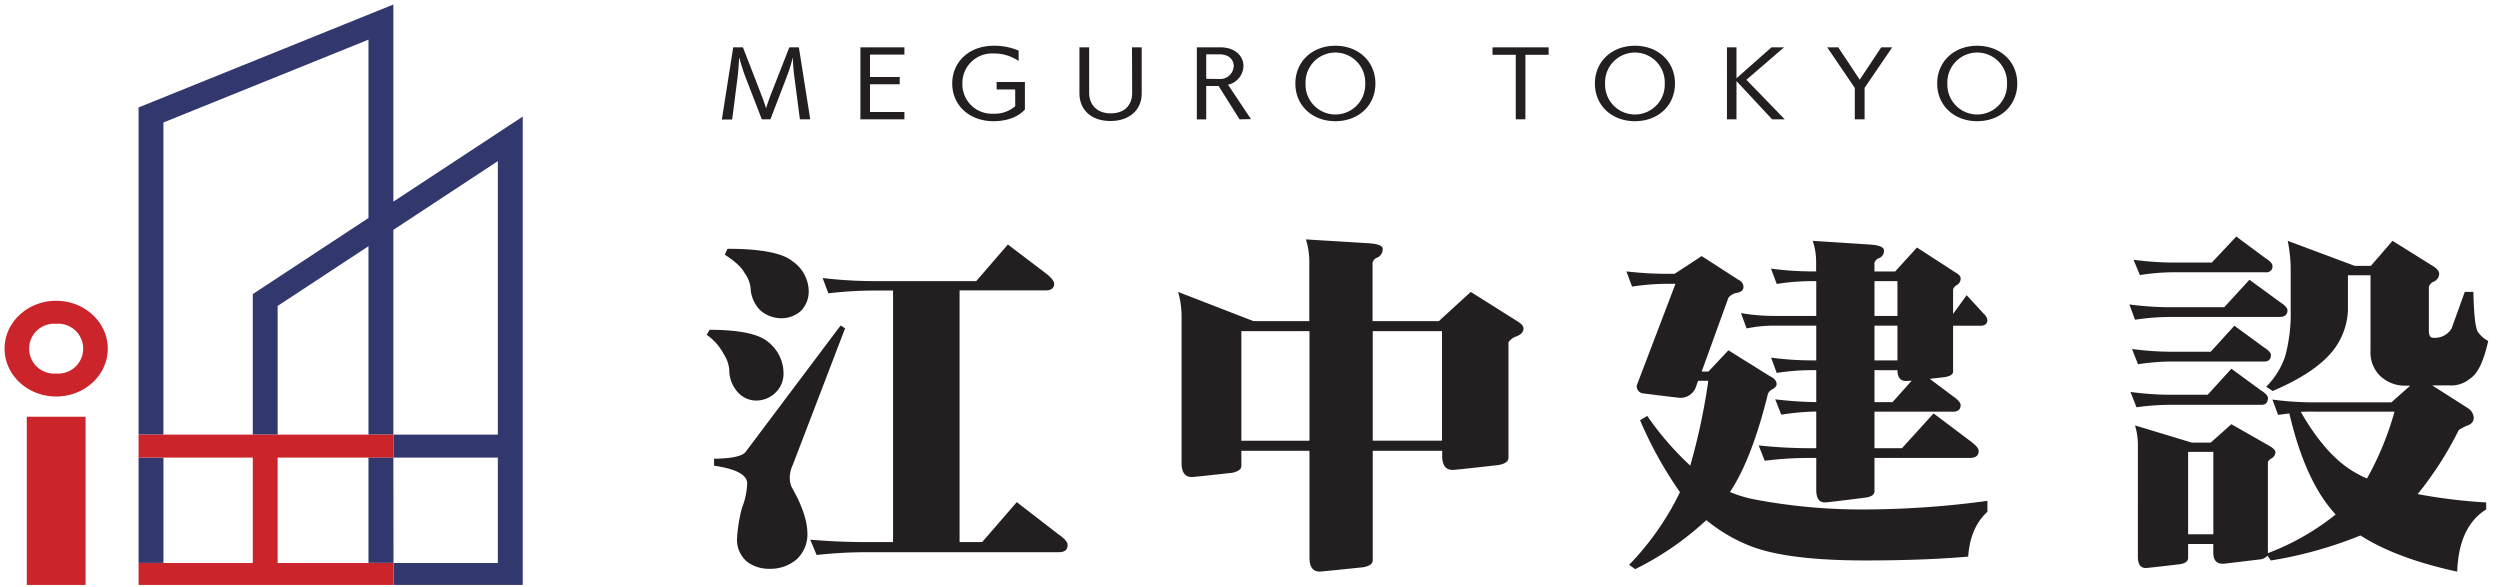
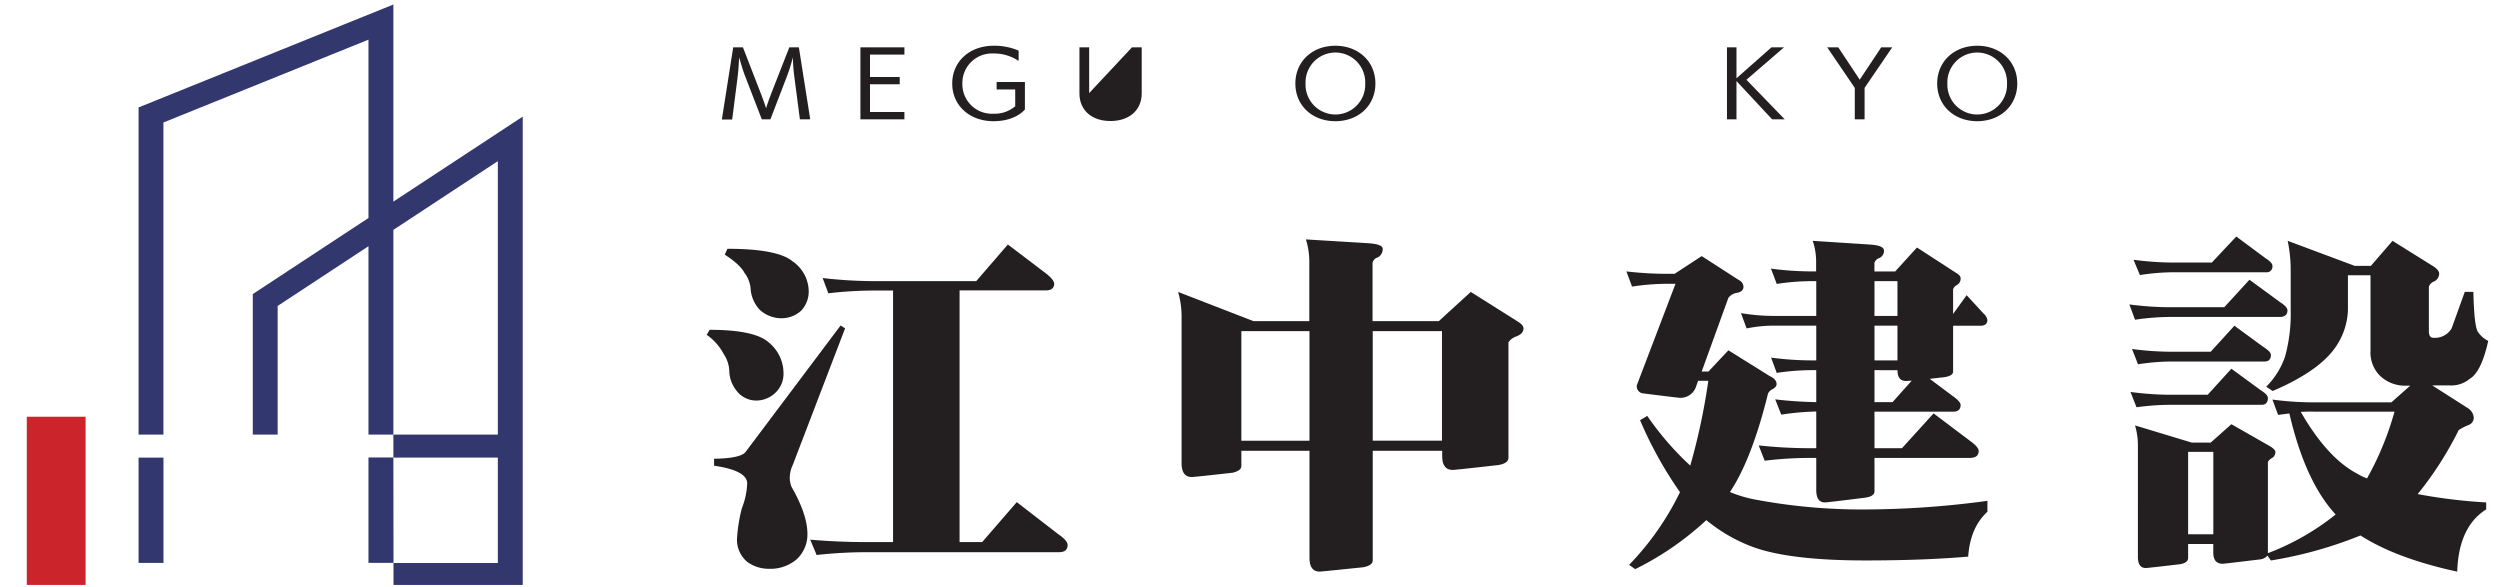
<svg xmlns="http://www.w3.org/2000/svg" id="レイヤー_1" data-name="レイヤー 1" viewBox="0 0 581.32 136.44">
  <defs>
    <style>.cls-1{fill:none;}.cls-2{clip-path:url(#clip-path);}.cls-3{fill:#231f20;}.cls-4{fill:#32376e;}.cls-5{fill:#cc242b;}</style>
    <clipPath id="clip-path">
      <rect class="cls-1" width="581.32" height="136.01" />
    </clipPath>
  </defs>
  <title>enaka_logo-02</title>
  <g class="cls-2">
    <path class="cls-3" d="M165,76.69q10.59,0,13.83,3A9.27,9.27,0,0,1,182.19,87a6.07,6.07,0,0,1-1.84,4.28,6.43,6.43,0,0,1-4.46,1.86,5.74,5.74,0,0,1-4.47-2.1,7.67,7.67,0,0,1-1.83-4.53,7.59,7.59,0,0,0-1.32-4.2,12.47,12.47,0,0,0-3.94-4.45Zm30.46-1,1.05.65-12.17,31.77a7.12,7.12,0,0,0-.7,3.15,5.73,5.73,0,0,0,.44,2q3.67,6.39,3.67,10.92a7.87,7.87,0,0,1-2.53,5.9,9.43,9.43,0,0,1-6.48,2.18,8.42,8.42,0,0,1-5-1.62,6.68,6.68,0,0,1-2.36-5.49,37.35,37.35,0,0,1,1.13-7,16.91,16.91,0,0,0,1.23-5.74q0-3-7.7-4.12v-1.62q6.21-.08,7.35-1.61ZM169.15,57.85q11.64,0,15.14,2.91a8.58,8.58,0,0,1,3.76,7.12,6.51,6.51,0,0,1-1.75,4.36A6.77,6.77,0,0,1,181.84,74a7.48,7.48,0,0,1-5.16-1.94,8,8,0,0,1-2.11-4.52,7.15,7.15,0,0,0-1.48-4.13c-.65-1.24-2.16-2.64-4.56-4.2Zm65.21-1,8.84,6.71c1.28,1,1.93,1.84,1.93,2.43,0,1-.68,1.54-2,1.54h-20v58.52h5.25l8.05-9.29,9.63,7.44c1.46,1,2.19,1.85,2.19,2.5,0,1.13-.67,1.7-2,1.7H201.8a106.44,106.44,0,0,0-11.91.65l-1.49-3.56q6.66.57,13.4.56h5.86V67.56h-4.2a93.21,93.21,0,0,0-10.85.64l-1.32-3.55a104.25,104.25,0,0,0,12.17.72H227Z" />
    <path class="cls-3" d="M273.94,67.88l17.51,6.79h13V60.76a17.28,17.28,0,0,0-.79-5.09l14.62.89q3.24.24,3.24,1.29a2.18,2.18,0,0,1-1.14,2,1.75,1.75,0,0,0-1.22,1.21V74.67h15.4L342,67.88l10.77,6.79c1,.59,1.49,1.16,1.49,1.7,0,.81-.56,1.43-1.67,1.86a3.49,3.49,0,0,0-1.83,1.37v26.84c0,.86-.79,1.43-2.37,1.7q-10,1.13-10.59,1.13c-1.63,0-2.45-1.08-2.45-3.23v-1.22H319.2v25.47q0,1.22-2.28,1.62c-6.3.64-9.66,1-10.07,1-1.57,0-2.36-1.08-2.36-3.24V104.82H288.65v3.56c0,.7-.68,1.21-2,1.54q-8.92,1-9.54,1c-1.57,0-2.36-1.08-2.36-3.24V73.46A20.59,20.59,0,0,0,273.94,67.88Zm14.71,34.6h15.84V77H288.65ZM319.2,77v25.47h16.1V77Z" />
    <path class="cls-3" d="M378.18,63.11a82.61,82.61,0,0,0,9.72.56h1.49l6.3-4.12,8.66,5.58a1.82,1.82,0,0,1,1.06,1.54c0,.8-.56,1.29-1.67,1.45a3.09,3.09,0,0,0-1.84,1.13l-6.21,17.14h1.57l4.64-4.93,9.63,6c1.05.49,1.58,1.11,1.58,1.86,0,.43-.32.84-1,1.21a2.18,2.18,0,0,0-1,1q-3.77,15.28-8.85,22.88a29.59,29.59,0,0,0,6.48,1.86,133.08,133.08,0,0,0,25.39,2.19,213.87,213.87,0,0,0,28-2V119q-4,3.65-4.47,10.43-10.32.89-23.89.89-17.43,0-26-3.07a37.64,37.64,0,0,1-11-6.31,69.26,69.26,0,0,1-16.54,11.4l-1.41-1a64.89,64.89,0,0,0,11.82-16.9,91.78,91.78,0,0,1-9.28-16.73l1.67-1a69.39,69.39,0,0,0,10,11.56,146.65,146.65,0,0,0,4.2-19.73h-2.37l-.61,1.7a3.82,3.82,0,0,1-3.5,2.27q-.52,0-8.84-1.06a1.66,1.66,0,0,1-1.31-1.85l9-23.61H387.9a55.27,55.27,0,0,0-8.4.65Zm33.62-.65a72.87,72.87,0,0,0,9.71.65h.79V60.76a15.17,15.17,0,0,0-.79-4.76l13.57.88c2,.17,3,.62,3,1.38A1.83,1.83,0,0,1,437,60a1.72,1.72,0,0,0-1.14,1.13v2h4.81l5.08-5.58,8.84,5.74c.88.49,1.31.94,1.31,1.38a1.69,1.69,0,0,1-.87,1.61,1.8,1.8,0,0,0-.88,1V73l3.15-4.36,3.94,4.28a2.46,2.46,0,0,1,.88,1.46c0,.91-.56,1.37-1.67,1.37h-6.3V86.39c0,.65-.64,1.08-1.92,1.3l-3.51.4,5.34,4c1.23.86,1.84,1.56,1.84,2.1,0,1-.58,1.54-1.75,1.54H435.87v8.49h6.39l7.35-8.09,8.49,6.39q2,1.45,2,2.34,0,1.62-2.1,1.62H435.87v7.76c0,.76-.67,1.24-2,1.46q-8.93,1.13-9.54,1.13-2,0-2-2.91v-7.44h-1.49a87.54,87.54,0,0,0-10.5.65l-1.4-3.56a111.9,111.9,0,0,0,11.9.65h1.49V95.69a59.74,59.74,0,0,0-8.14.73l-1.4-3.56a94.32,94.32,0,0,0,9.54.65V86.07h-.79a55.25,55.25,0,0,0-8.4.64l-1.31-3.55a72.86,72.86,0,0,0,9.71.64h.79V75.72h-9.8a31.78,31.78,0,0,0-6.39.65l-1.32-3.56a46.65,46.65,0,0,0,7.71.65h9.8V65.37h-.79a55.27,55.27,0,0,0-8.4.65Zm24.07,2.91v8.09h5.34V65.37Zm0,10.35V83.8h5.34V75.72Zm0,10.35v7.44h4.2l4.46-5c-.76.06-1.19.08-1.31.08-1.34,0-2-.83-2-2.5Z" />
    <path class="cls-3" d="M523.06,65.05l7.18,5.25c1.11.71,1.66,1.33,1.66,1.86,0,1-.61,1.54-1.83,1.54H504.94a55.85,55.85,0,0,0-8.49.65l-1.31-3.56a73.77,73.77,0,0,0,9.8.65H517.2Zm-4.2,20.69,6.83,5c1.11.7,1.66,1.29,1.66,1.78,0,1.07-.49,1.61-1.49,1.61H504.94a58.09,58.09,0,0,0-8.14.57l-1.4-3.56a70.46,70.46,0,0,0,9.54.65h8.41Zm.7-10,6.83,5c1.11.7,1.66,1.3,1.66,1.78,0,1-.49,1.54-1.49,1.54H505.29a52.59,52.59,0,0,0-8.14.64l-1.4-3.55a70.45,70.45,0,0,0,9.54.64h8.76ZM520,55l6.74,5c1.11.7,1.66,1.29,1.66,1.78a1.33,1.33,0,0,1-1.49,1.53H505.64a50.81,50.81,0,0,0-8.05.65l-1.49-3.56a70.46,70.46,0,0,0,9.54.65h8.67ZM496.45,98.92l13.22,4h4.38l4.81-4.28,8.93,5.09c.88.54,1.31,1,1.31,1.38a1.68,1.68,0,0,1-.87,1.45,1.86,1.86,0,0,0-.88.89v21.18a58.32,58.32,0,0,0,15.76-9,3.24,3.24,0,0,1-.44-.49q-6.74-7.59-10.33-23l-2.62.33-1.32-3.56a73.13,73.13,0,0,0,9.72.65h17.94l4.38-3.88h-1.23a8.33,8.33,0,0,1-6-2.51,7.67,7.67,0,0,1-2-5.66V64h-5.25v8.16a16.14,16.14,0,0,1-3.68,9.62q-4.11,5-13.83,9.14l-1.49-1a18.25,18.25,0,0,0,4.38-7,37.37,37.37,0,0,0,1.31-10.76V62.79a33.24,33.24,0,0,0-.7-6.79l15.59,5.82h3.76L556.33,56l9.45,5.9c.93.59,1.4,1.18,1.4,1.77A2.08,2.08,0,0,1,566,65.45a2,2,0,0,0-1.22,1.22V77c0,1,.35,1.54,1,1.54a4.51,4.51,0,0,0,4.29-2.18l3.06-8.49h2q.18,7.75,1,9.21a6.17,6.17,0,0,0,2.45,2.19q-1.58,7.18-4.28,8.81a6.75,6.75,0,0,1-4.73,1.54h-4L574,95a2.9,2.9,0,0,1,1.22,2.1,1.82,1.82,0,0,1-1.13,1.7,12.23,12.23,0,0,0-2.37,1.21,80.45,80.45,0,0,1-9.54,14.88,124,124,0,0,0,15.93,1.94v1.62q-6.39,4-6.74,14.47-14.18-3.07-22.49-8.41a96.24,96.24,0,0,1-20.84,5.82l-.78-1.13a2.76,2.76,0,0,1-1.84.89c-5.37.64-8.23,1-8.58,1-1.46,0-2.19-.87-2.19-2.59v-2H508.8v3.23c0,.76-.62,1.24-1.84,1.46q-7.53.89-8,.89c-1.22,0-1.84-.87-1.84-2.59V103.53A16,16,0,0,0,496.45,98.92Zm12.35,25.31h5.86V105.07H508.8ZM535,95.77q6.21,10.83,13.3,14.47a11.9,11.9,0,0,0,2.1,1,70.08,70.08,0,0,0,6.39-15.52H538.12C537.07,95.69,536,95.72,535,95.77Z" />
    <rect class="cls-4" x="32.22" y="106.41" width="5.79" height="24.48" />
    <polygon class="cls-4" points="121.55 27.11 91.47 46.88 91.47 1.05 32.22 24.98 32.22 101.06 38 101.06 38 28.48 85.68 9.22 85.68 50.69 58.78 68.38 58.78 101.06 64.56 101.06 64.56 71.14 85.68 57.25 85.68 101.06 91.47 101.06 91.47 53.45 115.76 37.47 115.76 101.06 91.47 101.06 91.47 106.41 115.76 106.41 115.76 130.91 91.5 130.91 91.5 136.25 121.55 136.25 121.55 27.11" />
    <polygon class="cls-4" points="91.5 130.88 85.68 130.88 85.68 106.37 91.47 106.37 91.5 130.88" />
    <rect class="cls-5" x="6.23" y="96.91" width="13.67" height="39.53" />
-     <path class="cls-5" d="M13.06,92.2c-6.64,0-12-5-12-11.13S6.42,69.94,13.06,69.94s12,5,12,11.13S19.71,92.2,13.06,92.2Zm0-16.91a5.8,5.8,0,1,0,0,11.56,5.8,5.8,0,1,0,0-11.56Z" />
-     <polygon class="cls-5" points="64.56 130.91 64.56 106.41 91.47 106.41 91.47 101.06 32.22 101.06 32.22 106.41 58.78 106.41 58.78 130.91 32.22 130.91 32.22 136.25 91.5 136.25 91.5 130.91 64.56 130.91" />
    <path class="cls-3" d="M186,27.75l-1.3-9.95a41.73,41.73,0,0,1-.34-4.48A36.18,36.18,0,0,1,183,17.7l-3.86,10.05h-2l-3.86-10c-.55-1.37-1.37-4.27-1.41-4.42,0,.06-.14,2.91-.36,4.61l-1.26,9.86h-2.4L170.49,11h2.26l4.08,10.52c.49,1.25,1.09,2.92,1.31,3.66.22-.78.79-2.41,1.3-3.7L183.54,11h2.22l2.64,16.74Z" />
    <path class="cls-3" d="M200.07,27.75V11H210.3v1.7h-8v5.2h6.91v1.7h-6.91v6.44h8v1.7Z" />
    <path class="cls-3" d="M236.06,20.81h-4.32V19.07h6.58v6.39c-1.5,1.68-4.07,2.72-7.31,2.72-5.58,0-9.59-3.68-9.59-8.76s4-8.78,9.59-8.78a14.19,14.19,0,0,1,5.85,1.13v2.41A10.11,10.11,0,0,0,231,12.44a6.87,6.87,0,0,0-7.22,7,6.86,6.86,0,0,0,7.22,7,7.32,7.32,0,0,0,5.07-1.74Z" />
-     <path class="cls-3" d="M263.22,11h2.26V21.75c0,3.67-2.7,6.39-7.27,6.39S251,25.42,251,21.75V11h2.26V21.65c0,2.4,1.55,4.71,5,4.71,3.68,0,5-2.39,5-4.71Z" />
-     <path class="cls-3" d="M288.23,27.75,283.36,20h-2.88v7.76H278.3V11h5.37c3.72,0,5.47,2.17,5.47,4.34a4.57,4.57,0,0,1-3.59,4.36l5.34,8Zm-4.78-9.39a3.15,3.15,0,0,0,3.43-3c0-1.41-1.06-2.72-3.26-2.72h-3.14v5.69Z" />
+     <path class="cls-3" d="M263.22,11h2.26V21.75c0,3.67-2.7,6.39-7.27,6.39S251,25.42,251,21.75V11h2.26V21.65Z" />
    <path class="cls-3" d="M301.21,19.42c0-5.09,3.9-8.78,9.3-8.78s9.31,3.69,9.31,8.78-3.9,8.76-9.31,8.76S301.21,24.52,301.21,19.42Zm16.24,0a6.94,6.94,0,1,0-13.87,0,6.94,6.94,0,1,0,13.87,0Z" />
-     <path class="cls-3" d="M352.46,27.75v-15h-5.41V11H360.1v1.74h-5.4v15Z" />
-     <path class="cls-3" d="M370.86,19.42c0-5.09,3.9-8.78,9.31-8.78s9.31,3.69,9.31,8.78-3.9,8.76-9.31,8.76S370.86,24.52,370.86,19.42Zm16.24,0a6.94,6.94,0,1,0-13.87,0,6.94,6.94,0,1,0,13.87,0Z" />
    <path class="cls-3" d="M412.07,27.75l-8.29-8.9v8.9h-2.21V11h2.21v7.2l8.14-7.2h2.92l-8.75,7.55L415,27.75Z" />
    <path class="cls-3" d="M431.29,27.75V20.44L424.87,11h2.57l5,7.53,5-7.53H440l-6.43,9.43v7.31Z" />
    <path class="cls-3" d="M450.45,19.42c0-5.09,3.9-8.78,9.31-8.78s9.31,3.69,9.31,8.78-3.91,8.76-9.31,8.76S450.45,24.52,450.45,19.42Zm16.24,0a6.94,6.94,0,1,0-13.87,0,6.94,6.94,0,1,0,13.87,0Z" />
  </g>
</svg>